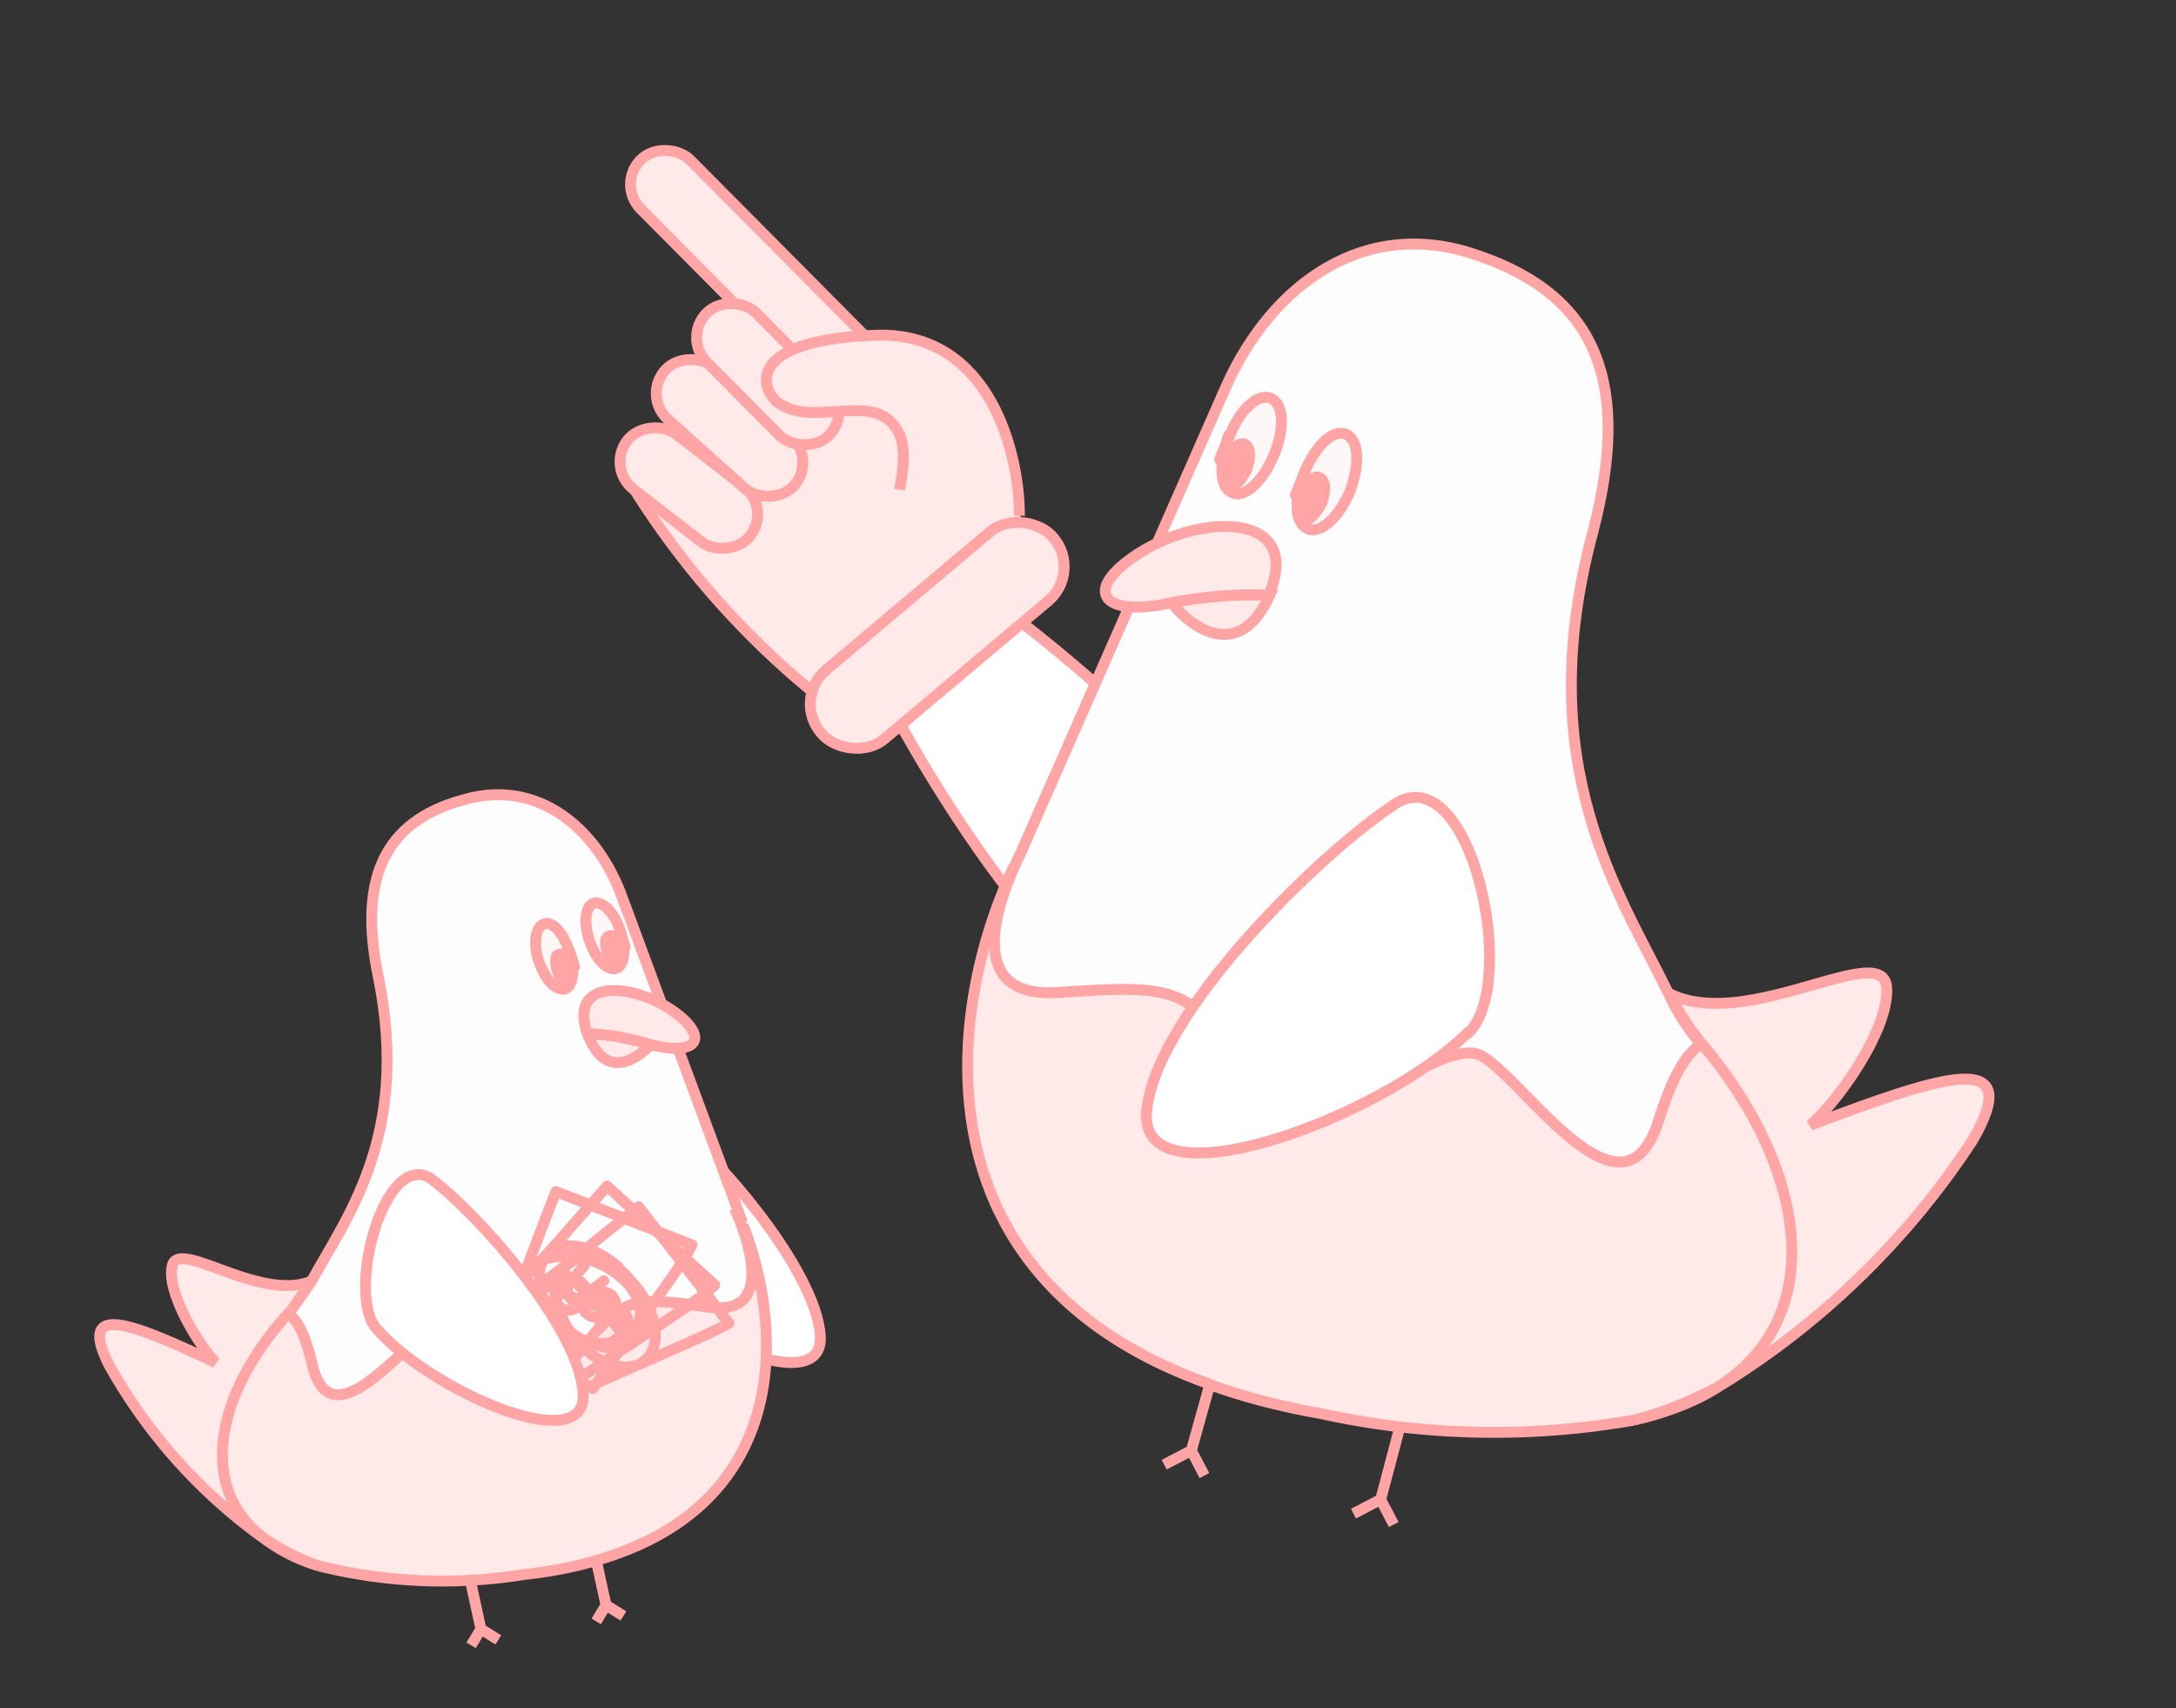
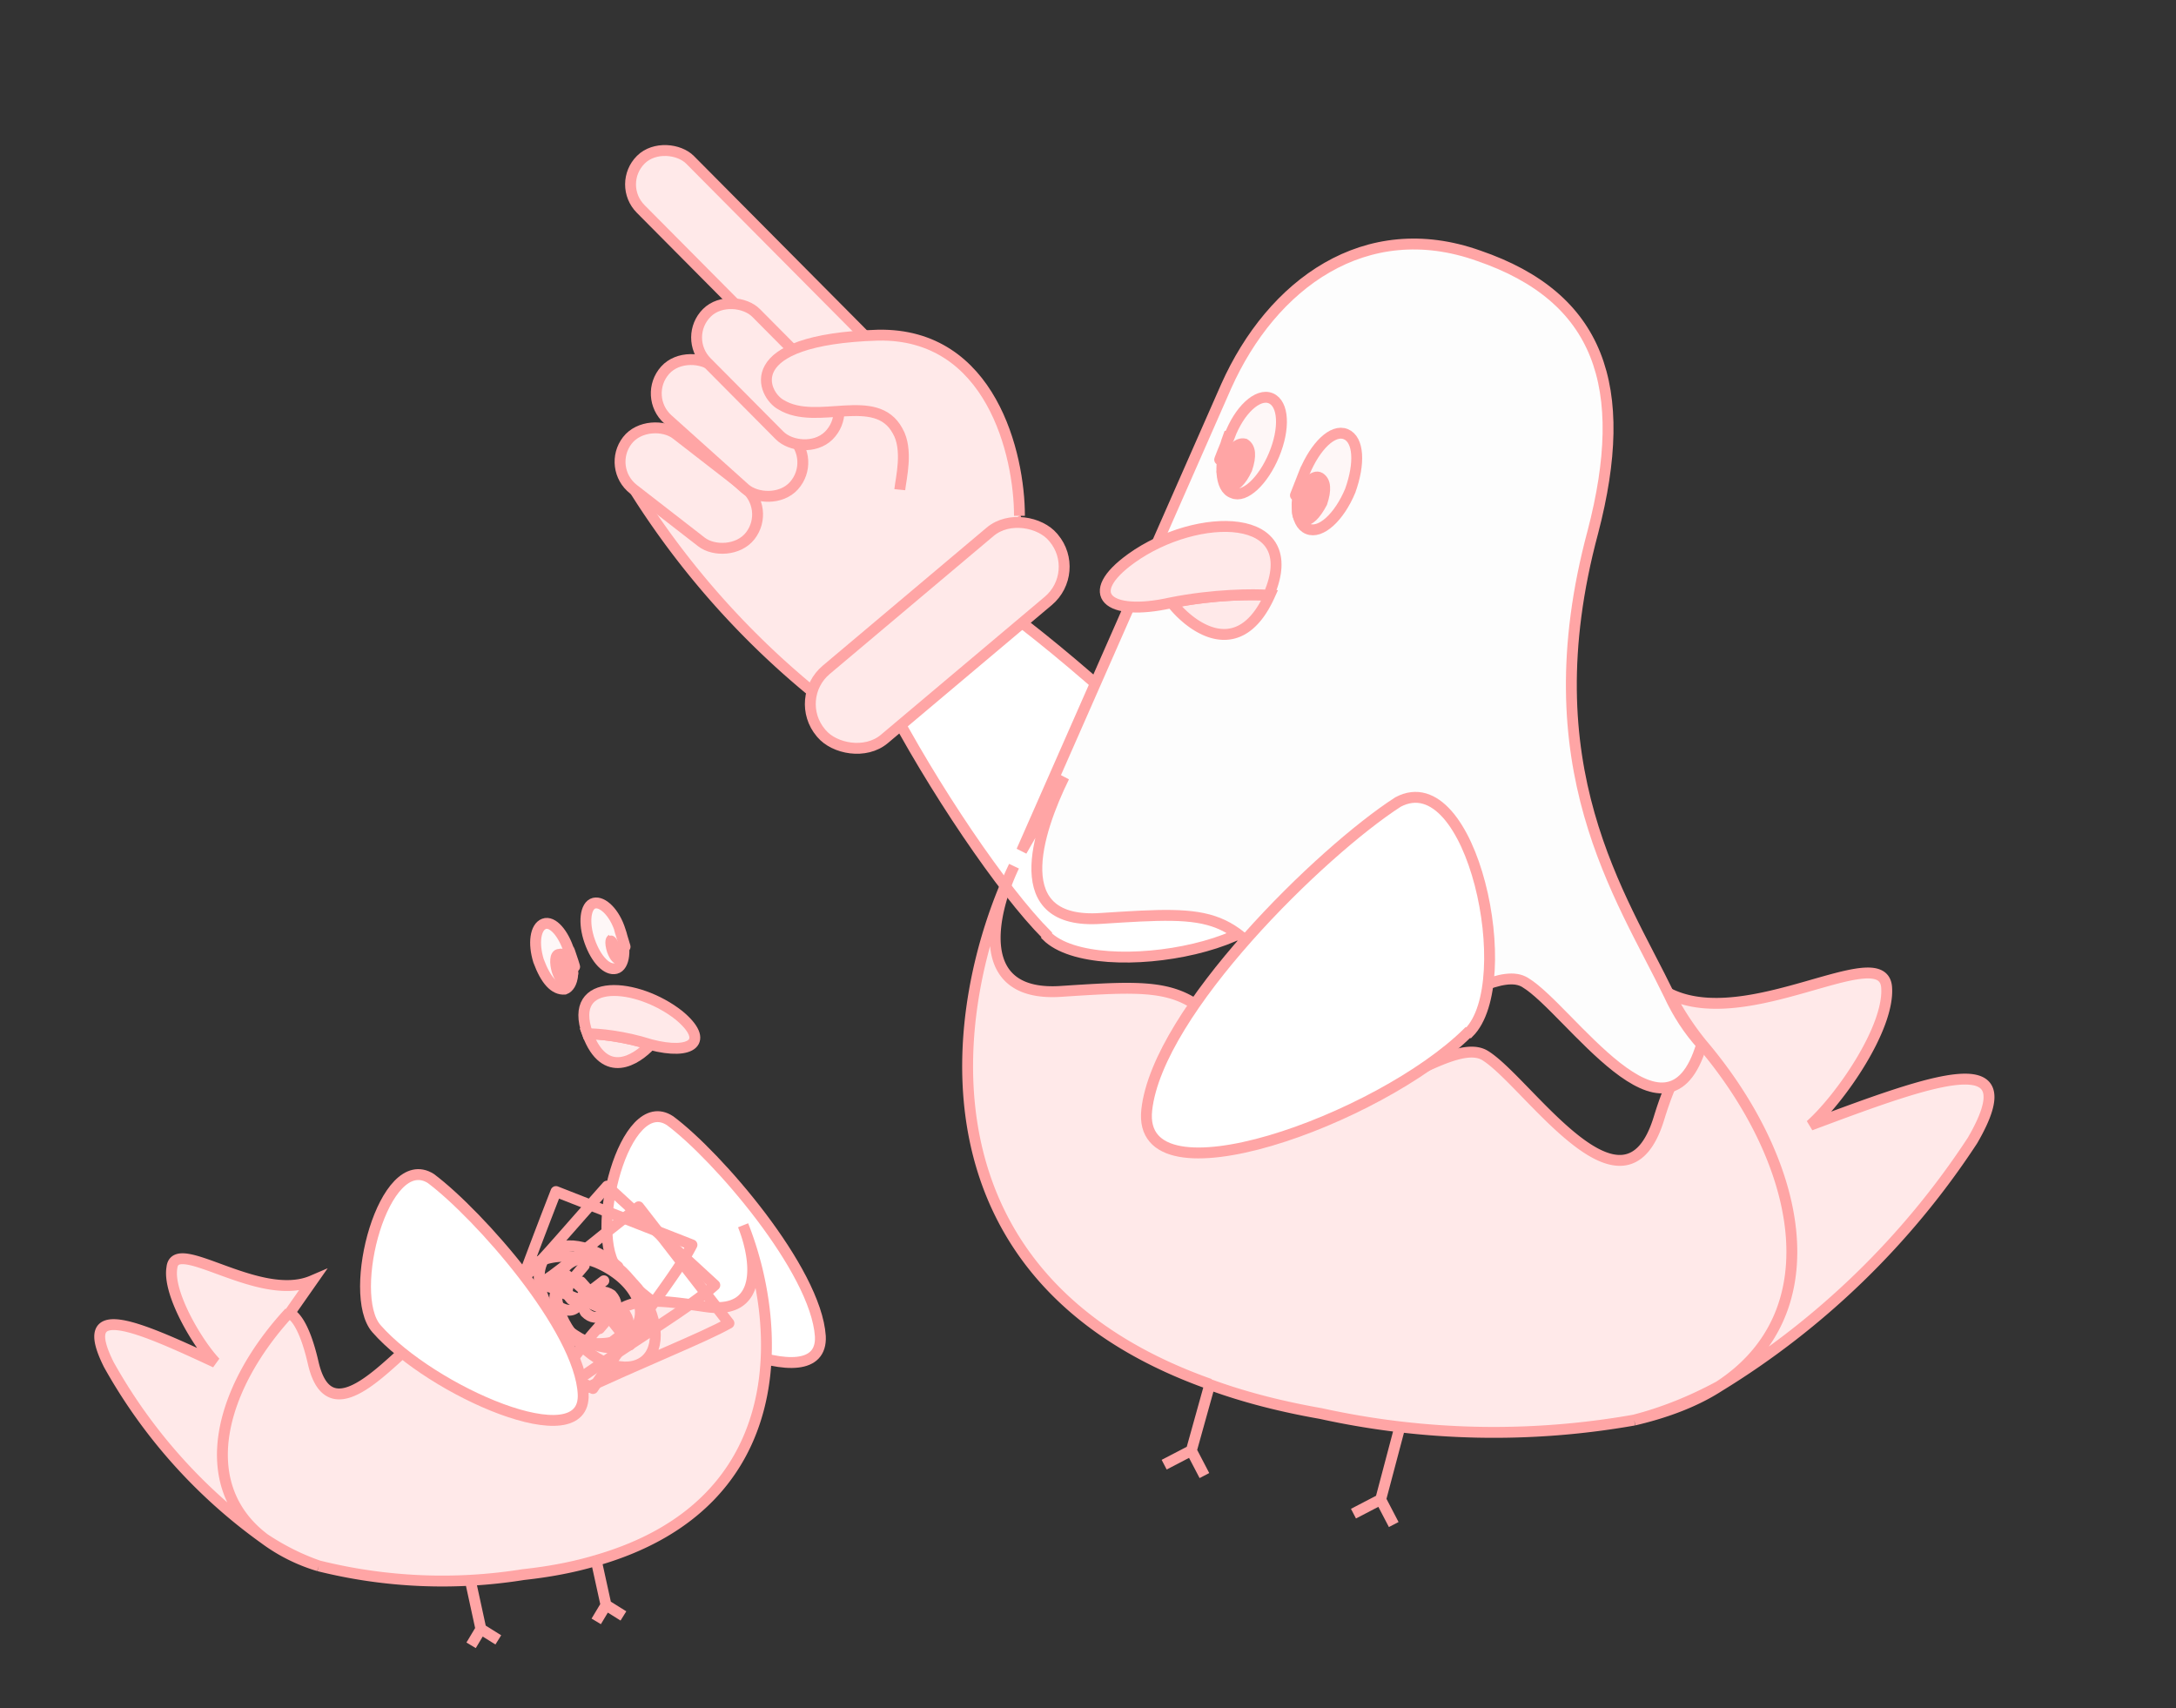
<svg xmlns="http://www.w3.org/2000/svg" fill="none" viewBox="0 0 200 157">
  <rect x="0" y="0" width="200" height="157" fill="#333333" stroke="none" />
  <path d="M96.2 86c4.5 4.5 24.7.7 21.1-6-4.4-7-29-30-38-31.1s8.9 29 16.9 37Z" fill="#fff" stroke="#FFA5A5" />
  <path d="M57.7 44a77 77 0 0 0 20.1 22l16-16c-2.7-16.5-11.1-19.2-15-18.6z" fill="#FFE9E9" stroke="#FFA5A5" />
  <rect x="56.7" y="16.9" width="6.4" height="30" rx="3.2" transform="rotate(-44.8 56.7 17)" fill="#FFE9E9" stroke="#FFA5A5" />
  <rect x="55.7" y="43" width="6.4" height="14.3" rx="3.2" transform="rotate(-52.2 55.7 43)" fill="#FFE9E9" stroke="#FFA5A5" />
  <rect x="59" y="36.4" width="6.4" height="15.9" rx="3.2" transform="rotate(-48.1 59 36.4)" fill="#FFE9E9" stroke="#FFA5A5" />
  <rect x="62.7" y="31" width="6.4" height="15.9" rx="3.2" transform="rotate(-44.8 62.7 31)" fill="#FFE9E9" stroke="#FFA5A5" />
  <path d="M80.7 30.8c10.4-.2 13 11 13 16.6l-8.4 5.5-2.6-7.9c.1-1 .1-3.5-.2-5.4-.4-2.3-9.3-2-10.7-2.4s-4.2-6 8.9-6.4" fill="#FFE9E9" />
  <path d="M93.7 47.4c0-5.6-2.6-16.8-13-16.6-13 .4-10.6 5.5-8.9 6.4 3.3 2 8.7-1.3 10.7 2.4 1 1.7.3 4.4.2 5.4" stroke="#FFA5A5" />
  <rect x="72.8" y="64.2" width="27.9" height="8.3" rx="4.1" transform="rotate(-40.1 72.8 64.2)" fill="#FFE9E9" stroke="#FFA5A5" />
  <path d="M150.2 130.5a74 74 0 0 1-28.8-.6q-5.7-1-10.3-2.7c-27.5-9.8-24-34.8-18-47.6-2 4.4-3.7 12.1 4.5 11.5 10.7-.7 12.1-.7 17.8 7.6s17.2-4.2 21-1.7c4 2.4 12.9 16.3 16.1 5.7 2-6.5 4-6.8 4-6.8q-1.9-2.2-3-4.6c7 3.6 19.5-5 19.9-.6.3 3.6-4.2 10.2-7 12.7 11.5-4.3 20-7.4 14.9 1.4a74 74 0 0 1-23.3 22.6q-3 2-7.8 3.1" fill="#FFE9E9" />
  <path d="M150.2 130.5a74 74 0 0 1-28.8-.6q-5.7-1-10.3-2.7m39.1 3.3q4.7-1.1 7.8-3.1m-7.8 3.1q3.9-1 7.8-3.1m0 0c10.6-6.9 7.5-20.8-1.6-31.5m1.6 31.5a74 74 0 0 0 23.3-22.6c5.1-8.8-3.4-5.7-14.9-1.4 2.8-2.5 7.3-9 7-12.7-.4-4.4-12.8 4.2-20 .6q1.3 2.5 3 4.6m0 0s-1.9.3-3.9 6.8c-3.2 10.6-12.1-3.3-16-5.7s-15.4 10-21 1.7c-5.8-8.3-7.2-8.3-17.9-7.6-8.2.6-6.5-7.1-4.4-11.5m0 0Zm0 0c-6.1 12.8-9.6 37.8 18 47.6m0 0-1.7 6.1m0 0-2.5 1.3m2.5-1.3 1.2 2.3m18-4.6-1.8 6.8m0 0-2.5 1.3m2.5-1.3 1.2 2.3" stroke="#FFA5A5" />
-   <path d="m93.9 78.2 18.8-42.7c4.2-9.4 12.8-15.7 23.2-12 11.1 3.8 14 12 10.5 25.4-5.8 21.6 2.6 33.4 7 42.5q1.2 2.6 3 4.6s-1.9.4-3.9 6.8c-3.2 10.7-12.2-3.3-16.2-5.7-3.9-2.5-15.4 10-21.2 1.7s-7-8.3-17.8-7.6c-8.7.6-5.9-7.9-3.4-13Z" fill="#FDFDFD" stroke="#FFA5A5" />
+   <path d="m93.9 78.2 18.8-42.7c4.2-9.4 12.8-15.7 23.2-12 11.1 3.8 14 12 10.5 25.4-5.8 21.6 2.6 33.4 7 42.5q1.2 2.6 3 4.6c-3.2 10.7-12.2-3.3-16.2-5.7-3.9-2.5-15.4 10-21.2 1.7s-7-8.3-17.8-7.6c-8.7.6-5.9-7.9-3.4-13Z" fill="#FDFDFD" stroke="#FFA5A5" />
  <path d="M107.7 55.4c1.8 2.3 6.2 5.5 9-.7a37 37 0 0 0-9 .7Z" fill="#FFE9E9" stroke="#FFA5A5" />
  <path d="M116.8 36.6c-1.2-.5-3 1-3.9 3.5-1 2.4-.8 4.8.4 5.2 1.1.5 2.9-1.1 3.8-3.5 1-2.4.8-4.8-.3-5.2" fill="#FEF7F7" />
  <path d="M113 40.1c.9-2.4 2.6-4 3.8-3.5s1.3 2.8.3 5.2-2.7 4-3.8 3.5c-1.2-.4-1.3-2.8-.4-5.2Zm0 0c.6-1.7-2.3 5.6 0 0Z" stroke="#FFA5A5" />
  <path d="M123.7 39.9c-1.2-.5-2.9 1-3.8 3.5-1 2.4-.8 4.7.3 5.2s3-1.1 3.9-3.5c1-2.5.8-4.8-.4-5.2" fill="#FEF7F7" />
  <path d="M119.9 43.4c1-2.4 2.6-4 3.8-3.5s1.3 2.7.4 5.2c-1 2.4-2.7 4-3.9 3.5s-1.3-2.8-.3-5.2Zm0 0c.7-1.8-2.2 5.6 0 0Z" stroke="#FFA5A5" />
  <path d="M121.3 43.9c-.5-.3-1.3.5-1.7 1.5-.4 1.1-.4 2.2.2 2.4q.8.2 1.7-1.6.6-1.8-.2-2.3" fill="#FFA5A5" />
  <path d="M119.6 45.4c.4-1 1.2-1.8 1.7-1.5q.8.5.2 2.3-.9 1.7-1.7 1.6c-.8-.1-.6-1.3-.2-2.4Zm0 0c.3-.7-1 2.5 0 0Z" stroke="#FFA5A5" />
  <path d="M114.4 40.8q-1-.2-1.7 1.6-.6 1.7.2 2.3 1 .2 1.7-1.6c.4-1 .3-2.1-.2-2.3" fill="#FFA5A5" />
  <path d="M112.7 42.4q.8-1.8 1.7-1.6.8.5.2 2.3-.8 1.7-1.7 1.6c-.5-.2-.6-1.3-.2-2.3Zm0 0c.3-.8-1 2.5 0 0Z" stroke="#FFA5A5" />
  <path d="M135 94.9c4.6-4.6.3-24.8-6.5-21.2-7 4.5-22.1 19.2-23.1 28.3-1 9 21.4.9 29.5-7.1Z" fill="#fff" stroke="#FFA5A5" />
  <path d="M104 51.3c6-4.3 16-4.4 12.6 3.4-1.3-.1-5-.1-9 .7-5.8 1.3-8.2-.8-3.6-4.1Z" fill="#FFE9E9" stroke="#FFA5A5" />
  <path d="M56.8 116.7c-2.8-3.2.6-16.5 4.8-13.7 4.3 3.2 13.4 13.7 13.8 19.8.3 6-13.7-.4-18.6-6.1Z" fill="#fff" stroke="#FFA5A5" />
  <path d="M43.2 145.1a81 81 0 0 0 11.6-1.7c18.4-5.3 17-22 13.5-30.8 1.2 3 2 8.2-3.3 7.5-7-1-7.8-1-11.9 4.2-4 5.2-11-3.5-13.6-2-2.6 1.4-9 10.2-10.7 3-1-4.4-2.2-4.7-2.2-4.7q1.2-1.2 2-3c-4.7 2.2-12.5-4.1-12.9-1.1-.3 2.3 2.4 6.9 4 8.7-7.2-3.4-12.7-5.8-9.7.2a49 49 0 0 0 14.3 16q2 1.5 5 2.5 5 1.6 14 1.2" fill="#FFE9E9" />
  <path d="M29.3 143.9a47 47 0 0 0 18.8.8q3.7-.4 6.7-1.3m-25.5.5a16 16 0 0 1-5-2.5m5 2.5q-2.6-.9-5-2.5m0 0c-6.6-5-4-14 2.3-20.8m-2.3 20.8a49 49 0 0 1-14.3-16c-3-6 2.5-3.6 9.8-.2-1.7-1.8-4.4-6.4-4-8.7.3-3 8 3.3 12.9 1.2l-2.1 3m0 0s1.2.2 2.2 4.6c1.7 7.2 8-1.6 10.7-3 2.6-1.5 9.6 7.2 13.6 2s5-5.2 11.9-4.2c5.3.7 4.5-4.5 3.3-7.5m0 0Zm0 0c3.5 8.8 4.9 25.5-13.5 30.8m0 0 .9 4.1m0 0 1.6 1m-1.6-1-.9 1.5m-11.6-3.9 1 4.6m0 0 1.6 1m-1.6-1-.9 1.5" stroke="#FFA5A5" />
-   <path d="M68 111.7 57.2 82.5c-2.3-6.4-7.8-11-14.6-9-7.4 2-9.7 7.4-7.8 16.4 2.9 14.6-3 22-6.2 27.9l-2.1 3s1.2.2 2.2 4.6c1.7 7.2 8.1-1.7 10.8-3.1 2.6-1.5 9.6 7.3 13.7 2s5-5.1 12-4.2c5.5.8 4-5 2.6-8.4Z" fill="#FDFDFD" stroke="#FFA5A5" />
  <path d="M59.8 96c-1.3 1.4-4.2 3.3-5.8-1 1 0 3.3.2 5.8 1Z" fill="#FFE9E9" stroke="#FFA5A5" />
  <path d="M54.6 83c.8-.2 1.9.9 2.4 2.5s.3 3.2-.4 3.5c-.8.2-1.9-.9-2.4-2.5s-.3-3.2.4-3.5" fill="#FEF7F7" />
  <path d="M57 85.5c-.5-1.6-1.6-2.7-2.4-2.5s-1 1.8-.4 3.5 1.6 2.7 2.4 2.5 1-1.8.4-3.5Zm0 0c-.4-1.1 1.2 3.9 0 0Z" stroke="#FFA5A5" />
  <path d="M50 84.9c.8-.3 1.8.9 2.3 2.5.6 1.7.4 3.2-.4 3.5s-1.8-1-2.4-2.6-.3-3.1.5-3.4" fill="#FEF7F7" />
  <path d="M52.3 87.4c-.5-1.6-1.5-2.8-2.3-2.5s-1 1.8-.5 3.4q1 2.7 2.4 2.6c.8-.3 1-1.8.4-3.5Zm0 0c-.3-1.2 1.3 3.8 0 0Z" stroke="#FFA5A5" />
  <path d="M51.4 87.7q.6-.2 1 1 .4 1.3-.1 1.6-.7 0-1.1-1.1t.2-1.5" fill="#FFA5A5" />
  <path d="M52.4 88.8q-.4-1.3-1-1.1c-.4 0-.4.8-.2 1.5q.4 1.2 1 1.1c.4 0 .5-.8.2-1.5Zm0 0c-.1-.5.6 1.7 0 0Z" stroke="#FFA5A5" />
  <path d="M56 86q.6-.2 1 1 .4 1.3-.2 1.6-.6 0-1-1.1-.4-1.3.2-1.6" fill="#FFA5A5" />
-   <path d="M57 87q-.4-1.2-1-1t-.2 1.5 1 1 .2-1.4Zm0 0c-.1-.5.6 1.8 0 0Z" stroke="#FFA5A5" />
  <path d="m51.8 117-.6 1.6m0 0-.1.1q-.4 1.2.7 1.6 1 .4 1.6-.7v-.1m-2.2-1-1.2-.4m1.2.5 2.2.9m0 0v-.2a1.2 1.2 0 1 1 2.3.9v.2m-2.3-1 2.3 1m0 0-.6 1.5m.6-1.5 1.1.4m6.8-6.4c-1.3 2.6-4.9 7-9.1 13.2l-9-4.8c2.7-5.1 1.7-3.3 5.6-13.3zm-8.8 1.6c2.9 1.2 4.6 3.6 3.9 5.5-.8 2-3.7 2.5-6.6 1.4-3-1.1-4.7-3.6-4-5.5s3.8-2.5 6.7-1.4" stroke="#FFA5A5" stroke-linecap="round" stroke-linejoin="round" />
  <path d="m53.7 116.3-1.1 1.3m0 0-.1.1q-.7 1 0 1.7.9.7 1.8 0v-.2m-1.7-1.6-1-.8m1 .8 1.8 1.6m0 0 .1-.1q.8-.7 1.7-.1.8.9.1 1.7l-.1.1m-1.8-1.6 1.8 1.6m0 0-1.1 1.3m1-1.3 1 .9m8.6-3.6c-2.2 2-7 4.8-13.2 9.1l-6.7-7.7c4.3-3.8 2.8-2.4 10-10.5zm-8.9-1.6c2.4 2 3.1 5 1.8 6.5s-4.4 1-6.7-1c-2.3-2.1-3-5-1.7-6.6s4.3-1 6.6 1" stroke="#FFA5A5" stroke-linecap="round" stroke-linejoin="round" />
  <path d="m55.5 117.7-1.3 1m0 0-.2.2q-.8.7-.2 1.7.8.8 1.7.2l.2-.1m-1.5-2-.8-.9m.8 1 1.5 1.9m0 0 .1-.1q1-.7 1.7.2.6 1-.2 1.7h-.1m-1.5-1.8 1.5 1.9m0 0-1.3 1m1.3-1 .7 1m9.1-2c-2.5 1.4-7.7 3.4-14.5 6.6l-5.3-8.7c4.9-3 3.1-2 11.5-8.6zm-8.4-3.2c1.9 2.5 2.2 5.5.6 6.7s-4.5.3-6.4-2.2c-2-2.4-2.2-5.4-.6-6.7s4.4-.2 6.4 2.2" stroke="#FFA5A5" stroke-linecap="round" stroke-linejoin="round" />
  <path d="M34.6 122.1c-2.8-3.2.7-16.5 5-13.8 4.4 3.3 13.7 13.8 14 19.8s-14-.3-19-6Z" fill="#fff" stroke="#FFA5A5" />
  <path d="M62.4 93.3c-3.8-3-10.3-3.6-8.4 1.7 1 0 3.3.2 5.8 1 3.8 1 5.5-.3 2.6-2.7Z" fill="#FFE9E9" stroke="#FFA5A5" />
</svg>